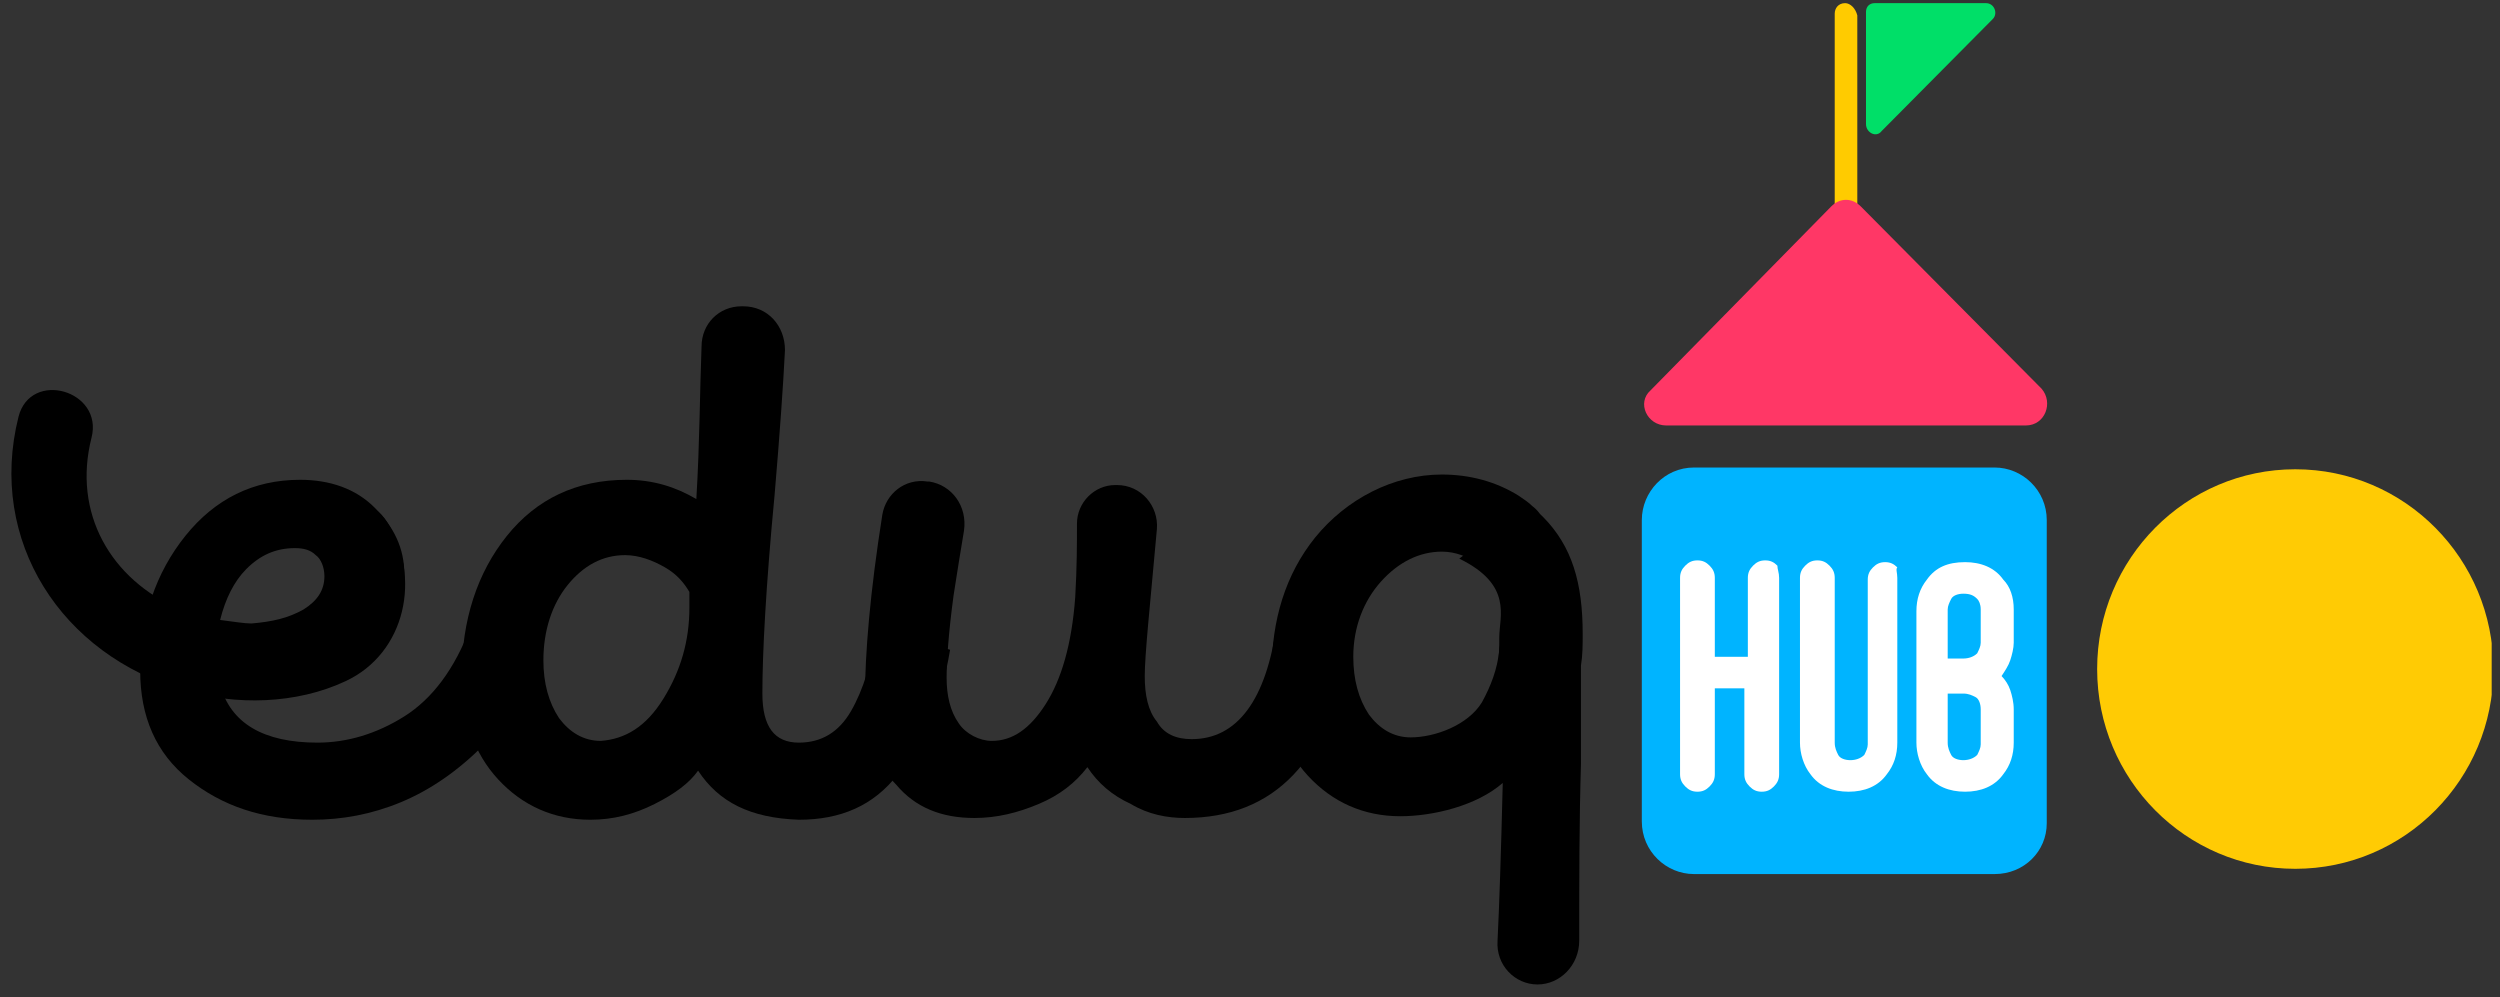
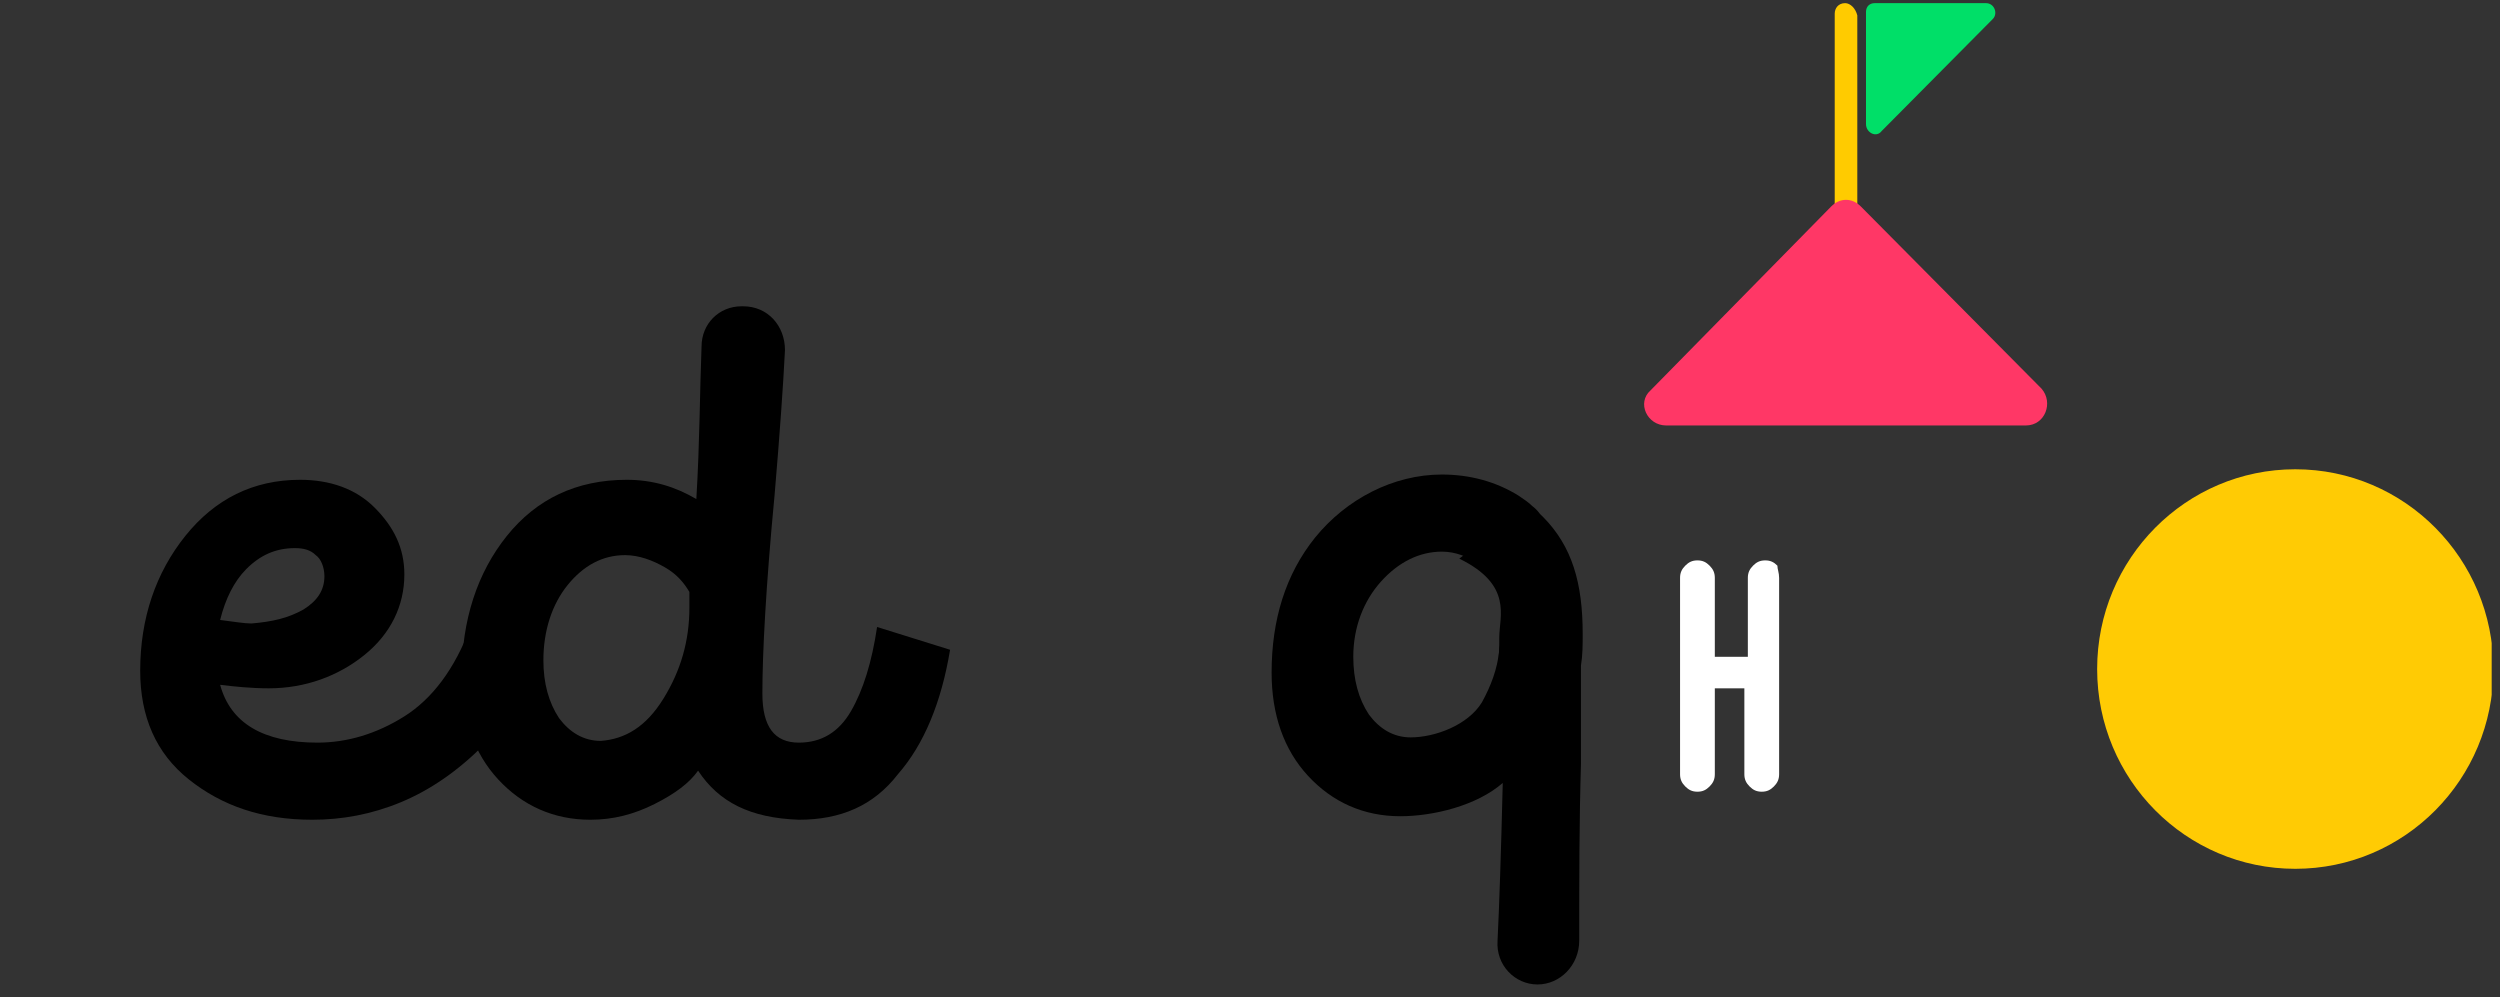
<svg xmlns="http://www.w3.org/2000/svg" width="168" height="67" viewBox="0 0 168 67" fill="none">
  <rect x="0" y="0" width="168" height="67" fill="#333333" stroke="none" />
  <g clip-path="url(#clip0_407_1426)">
    <path d="M126.446 8.807L133.921 1.271C134.271 0.918 134.037 0.211 133.453 0.211H125.979C125.628 0.211 125.395 0.447 125.395 0.8V8.336C125.395 8.925 126.096 9.278 126.446 8.807Z" fill="#00DF68" />
    <path d="M123.994 0.211C123.527 0.211 123.293 0.564 123.293 0.918V21.172H124.811V1.035C124.695 0.564 124.344 0.211 123.994 0.211Z" fill="#FFCB00" />
    <path d="M46.911 51.789C46.327 52.614 45.392 53.32 43.991 54.027C42.589 54.733 41.188 55.087 39.669 55.087C37.217 55.087 35.115 54.145 33.48 52.378C31.845 50.612 31.027 48.257 31.027 45.431C31.027 41.662 32.078 38.483 34.063 36.01C36.049 33.537 38.735 32.242 42.122 32.242C43.874 32.242 45.392 32.712 46.794 33.537C47.027 29.651 47.027 26.236 47.144 23.292C47.144 21.761 48.312 20.583 49.83 20.583H49.947C51.582 20.583 52.75 21.879 52.75 23.527C52.633 25.883 52.4 29.18 52.049 33.301C51.465 39.425 51.232 43.9 51.232 46.608C51.232 48.846 52.049 49.905 53.684 49.905C55.203 49.905 56.371 49.199 57.188 47.786C58.006 46.373 58.59 44.488 58.94 42.133L63.845 43.664C63.261 47.197 62.093 50.023 60.342 52.025C58.706 54.145 56.487 55.087 53.684 55.087C50.414 54.969 48.312 53.909 46.911 51.789ZM44.575 46.961C45.743 45.077 46.327 43.075 46.327 40.838V39.778C45.976 39.189 45.509 38.6 44.691 38.13C43.874 37.658 42.94 37.305 42.005 37.305C40.487 37.305 39.202 38.012 38.151 39.307C37.1 40.602 36.516 42.369 36.516 44.371C36.516 45.901 36.867 47.197 37.567 48.257C38.268 49.199 39.202 49.788 40.37 49.788C42.005 49.67 43.407 48.846 44.575 46.961Z" fill="black" />
-     <path d="M75.993 54.027C74.708 53.438 73.774 52.614 73.073 51.554C72.255 52.614 71.204 53.438 69.803 54.027C68.401 54.616 67 54.969 65.481 54.969C63.262 54.969 61.511 54.262 60.226 52.732C58.824 51.319 58.123 49.317 58.123 46.961C58.123 43.9 58.474 39.778 59.291 34.597C59.525 33.184 60.81 32.124 62.328 32.359H62.445C63.963 32.595 65.014 34.008 64.781 35.657C64.547 37.07 64.314 38.483 64.08 40.014C63.73 42.604 63.613 44.488 63.613 45.548C63.613 46.726 63.846 47.786 64.43 48.61C64.897 49.317 65.832 49.788 66.649 49.788C68.051 49.788 69.219 48.963 70.27 47.315C71.321 45.666 72.022 43.311 72.255 40.131C72.372 38.13 72.372 36.481 72.372 35.185C72.372 33.772 73.54 32.595 74.942 32.595H75.058C76.693 32.595 77.861 34.008 77.745 35.539C77.277 40.72 76.927 44.017 76.927 45.431C76.927 46.726 77.16 47.786 77.745 48.492C78.212 49.317 79.029 49.67 80.08 49.67C83.117 49.67 85.102 47.079 85.803 41.898L90.708 43.429C89.307 51.083 85.686 54.969 79.613 54.969C78.445 54.969 77.16 54.733 75.993 54.027Z" fill="black" />
    <path d="M103.321 66.156C101.803 66.156 100.518 64.861 100.635 63.212C100.752 60.857 100.869 57.324 100.985 52.614C99.234 54.145 96.314 54.851 94.095 54.851C91.642 54.851 89.54 53.909 87.905 52.143C86.27 50.376 85.452 48.021 85.452 45.195C85.452 41.662 86.386 38.6 88.372 36.127C90.474 33.537 93.627 31.888 96.898 31.888C98.766 31.888 100.518 32.359 102.036 33.301C102.387 33.537 102.737 33.772 102.971 34.008C104.372 35.068 104.256 37.305 102.854 38.247C101.92 38.954 100.518 38.954 99.584 38.129C99.467 38.012 99.467 38.012 99.35 37.894C98.65 37.423 97.832 37.07 96.898 37.07C95.379 37.07 93.978 37.776 92.81 39.072C91.642 40.367 90.941 42.133 90.941 44.135C90.941 45.666 91.292 46.961 91.993 48.021C92.693 48.963 93.627 49.552 94.795 49.552C96.43 49.552 98.65 48.728 99.584 47.197C100.168 46.137 100.635 44.959 100.752 43.664C100.869 42.369 101.92 41.309 103.204 41.191C104.839 41.073 106.241 42.369 106.241 44.017C106.241 44.488 106.241 44.959 106.241 45.431C106.241 47.197 106.241 48.61 106.241 49.67C106.241 50.73 106.241 51.318 106.241 51.318C106.124 55.205 106.124 59.09 106.124 63.212C106.124 64.861 104.839 66.156 103.321 66.156Z" fill="black" />
    <path d="M103.671 34.714C103.087 34.126 102.153 34.126 101.569 34.714L99.584 36.363L98.065 37.541C101.686 39.307 100.751 41.427 100.751 42.84C100.751 43.546 100.752 44.135 100.635 44.724H106.241C106.357 44.017 106.357 43.311 106.357 42.604C106.357 39.189 105.657 36.716 103.671 34.714Z" fill="black" />
-     <path d="M32.545 50.023C30.794 51.79 28.925 53.085 26.939 53.909C24.954 54.733 22.969 55.087 20.983 55.087C17.596 55.087 14.91 54.145 12.691 52.378C10.472 50.612 9.421 48.139 9.421 45.077C9.421 41.544 10.472 38.483 12.457 36.01C14.443 33.537 17.012 32.242 20.166 32.242C22.151 32.242 23.903 32.83 25.188 34.126C26.472 35.421 27.173 36.834 27.173 38.601C27.173 40.72 26.239 42.604 24.487 44.017C22.735 45.431 20.516 46.255 18.063 46.255C16.895 46.255 15.727 46.137 14.793 46.019C15.494 48.61 17.713 49.905 21.334 49.905C23.319 49.905 25.304 49.317 27.173 48.139C29.042 46.961 30.56 44.959 31.611 42.133L36.516 43.664C35.582 46.019 34.297 48.257 32.545 50.023ZM20.399 40.956C21.334 40.367 21.801 39.66 21.801 38.718C21.801 38.13 21.567 37.541 21.217 37.305C20.866 36.952 20.399 36.834 19.815 36.834C18.53 36.834 17.479 37.305 16.545 38.247C15.727 39.072 15.143 40.249 14.793 41.662C15.727 41.78 16.428 41.898 16.895 41.898C18.297 41.78 19.348 41.544 20.399 40.956Z" fill="black" />
-     <path d="M21.566 37.658C23.085 40.249 20.749 41.545 18.53 41.898C16.427 42.251 14.092 41.898 12.106 40.956C7.435 38.954 4.865 34.479 6.15 29.415C6.967 26.236 2.062 24.823 1.245 28.002C-0.858 36.363 4.164 44.017 12.34 46.373C15.844 47.432 19.931 47.315 23.201 45.784C27.289 43.9 28.34 38.718 26.004 35.068C24.253 32.242 19.814 34.832 21.566 37.658Z" fill="black" />
+     <path d="M32.545 50.023C30.794 51.79 28.925 53.085 26.939 53.909C24.954 54.733 22.969 55.087 20.983 55.087C17.596 55.087 14.91 54.145 12.691 52.378C10.472 50.612 9.421 48.139 9.421 45.077C9.421 41.544 10.472 38.483 12.457 36.01C14.443 33.537 17.012 32.242 20.166 32.242C22.151 32.242 23.903 32.83 25.188 34.126C26.472 35.421 27.173 36.834 27.173 38.601C27.173 40.72 26.239 42.604 24.487 44.017C22.735 45.431 20.516 46.255 18.063 46.255C16.895 46.255 15.727 46.137 14.793 46.019C15.494 48.61 17.713 49.905 21.334 49.905C23.319 49.905 25.304 49.317 27.173 48.139C29.042 46.961 30.56 44.959 31.611 42.133C35.582 46.019 34.297 48.257 32.545 50.023ZM20.399 40.956C21.334 40.367 21.801 39.66 21.801 38.718C21.801 38.13 21.567 37.541 21.217 37.305C20.866 36.952 20.399 36.834 19.815 36.834C18.53 36.834 17.479 37.305 16.545 38.247C15.727 39.072 15.143 40.249 14.793 41.662C15.727 41.78 16.428 41.898 16.895 41.898C18.297 41.78 19.348 41.544 20.399 40.956Z" fill="black" />
    <path d="M111.965 28.591H136.14C137.425 28.591 138.009 27.06 137.192 26.118L125.045 13.871C124.461 13.282 123.644 13.282 123.06 13.871L110.913 26.236C109.979 27.06 110.68 28.591 111.965 28.591Z" fill="#FF3766" />
-     <path d="M134.038 58.737H113.833C111.965 58.737 110.33 57.206 110.33 55.204V34.95C110.33 33.066 111.848 31.417 113.833 31.417H134.038C135.907 31.417 137.542 32.948 137.542 34.95V55.322C137.542 57.206 136.024 58.737 134.038 58.737Z" fill="#00B4FF" />
    <path d="M119.557 38.836V52.025C119.557 52.378 119.44 52.614 119.207 52.849C118.973 53.085 118.739 53.203 118.389 53.203C118.039 53.203 117.805 53.085 117.572 52.849C117.338 52.614 117.221 52.378 117.221 52.025V46.255H115.236V52.025C115.236 52.378 115.119 52.614 114.885 52.849C114.652 53.085 114.418 53.203 114.068 53.203C113.717 53.203 113.484 53.085 113.25 52.849C113.017 52.614 112.9 52.378 112.9 52.025V38.836C112.9 38.483 113.017 38.247 113.25 38.012C113.484 37.776 113.717 37.658 114.068 37.658C114.418 37.658 114.652 37.776 114.885 38.012C115.119 38.247 115.236 38.483 115.236 38.836V44.135H117.455V38.836C117.455 38.483 117.572 38.247 117.805 38.012C118.039 37.776 118.272 37.658 118.623 37.658C118.973 37.658 119.207 37.776 119.44 38.012C119.44 38.247 119.557 38.483 119.557 38.836Z" fill="white" />
-     <path d="M127.499 38.836V49.905C127.499 50.73 127.265 51.436 126.798 52.025C126.214 52.849 125.28 53.203 124.228 53.203C123.177 53.203 122.243 52.849 121.659 52.025C121.192 51.436 120.958 50.612 120.958 49.905V38.836C120.958 38.483 121.075 38.247 121.309 38.012C121.542 37.776 121.776 37.658 122.126 37.658C122.477 37.658 122.71 37.776 122.944 38.012C123.177 38.247 123.294 38.483 123.294 38.836V49.905C123.294 50.258 123.411 50.494 123.528 50.73C123.644 50.965 123.995 51.083 124.345 51.083C124.696 51.083 125.046 50.965 125.28 50.73C125.396 50.494 125.513 50.258 125.513 50.023V38.954C125.513 38.6 125.63 38.365 125.863 38.129C126.097 37.894 126.331 37.776 126.681 37.776C127.031 37.776 127.265 37.894 127.499 38.129C127.382 38.247 127.499 38.483 127.499 38.836Z" fill="white" />
-     <path d="M135.323 40.956V43.193C135.323 43.546 135.206 44.017 135.089 44.371C134.973 44.724 134.739 45.077 134.505 45.431C134.739 45.666 134.973 46.019 135.089 46.373C135.206 46.726 135.323 47.197 135.323 47.668V49.905C135.323 50.73 135.089 51.436 134.622 52.025C134.038 52.849 133.104 53.203 132.053 53.203C131.002 53.203 130.067 52.849 129.483 52.025C129.016 51.436 128.783 50.612 128.783 49.905V41.073C128.783 40.249 129.016 39.542 129.483 38.954C130.067 38.129 130.885 37.776 132.053 37.776C133.104 37.776 134.038 38.129 134.622 38.954C135.089 39.425 135.323 40.131 135.323 40.956ZM130.885 40.956V44.253H131.936C132.286 44.253 132.637 44.135 132.87 43.9C132.987 43.664 133.104 43.429 133.104 43.193V40.956C133.104 40.602 132.987 40.367 132.87 40.249C132.637 40.014 132.403 39.896 131.936 39.896C131.586 39.896 131.235 40.014 131.119 40.249C131.002 40.485 130.885 40.72 130.885 40.956ZM133.104 47.668C133.104 47.315 132.987 46.961 132.754 46.844C132.52 46.726 132.286 46.608 131.936 46.608H130.885V49.905C130.885 50.259 131.002 50.494 131.119 50.73C131.235 50.965 131.586 51.083 131.936 51.083C132.286 51.083 132.637 50.965 132.87 50.73C132.987 50.494 133.104 50.259 133.104 50.023V47.668Z" fill="white" />
    <path d="M154.242 58.384C161.595 58.384 167.556 52.374 167.556 44.959C167.556 37.545 161.595 31.535 154.242 31.535C146.889 31.535 140.928 37.545 140.928 44.959C140.928 52.374 146.889 58.384 154.242 58.384Z" fill="#FFCB04" />
  </g>
  <defs>
    <clipPath id="clip0_407_1426">
      <rect width="166.661" height="65.945" fill="white" transform="translate(0.78 0.211)" />
    </clipPath>
  </defs>
</svg>